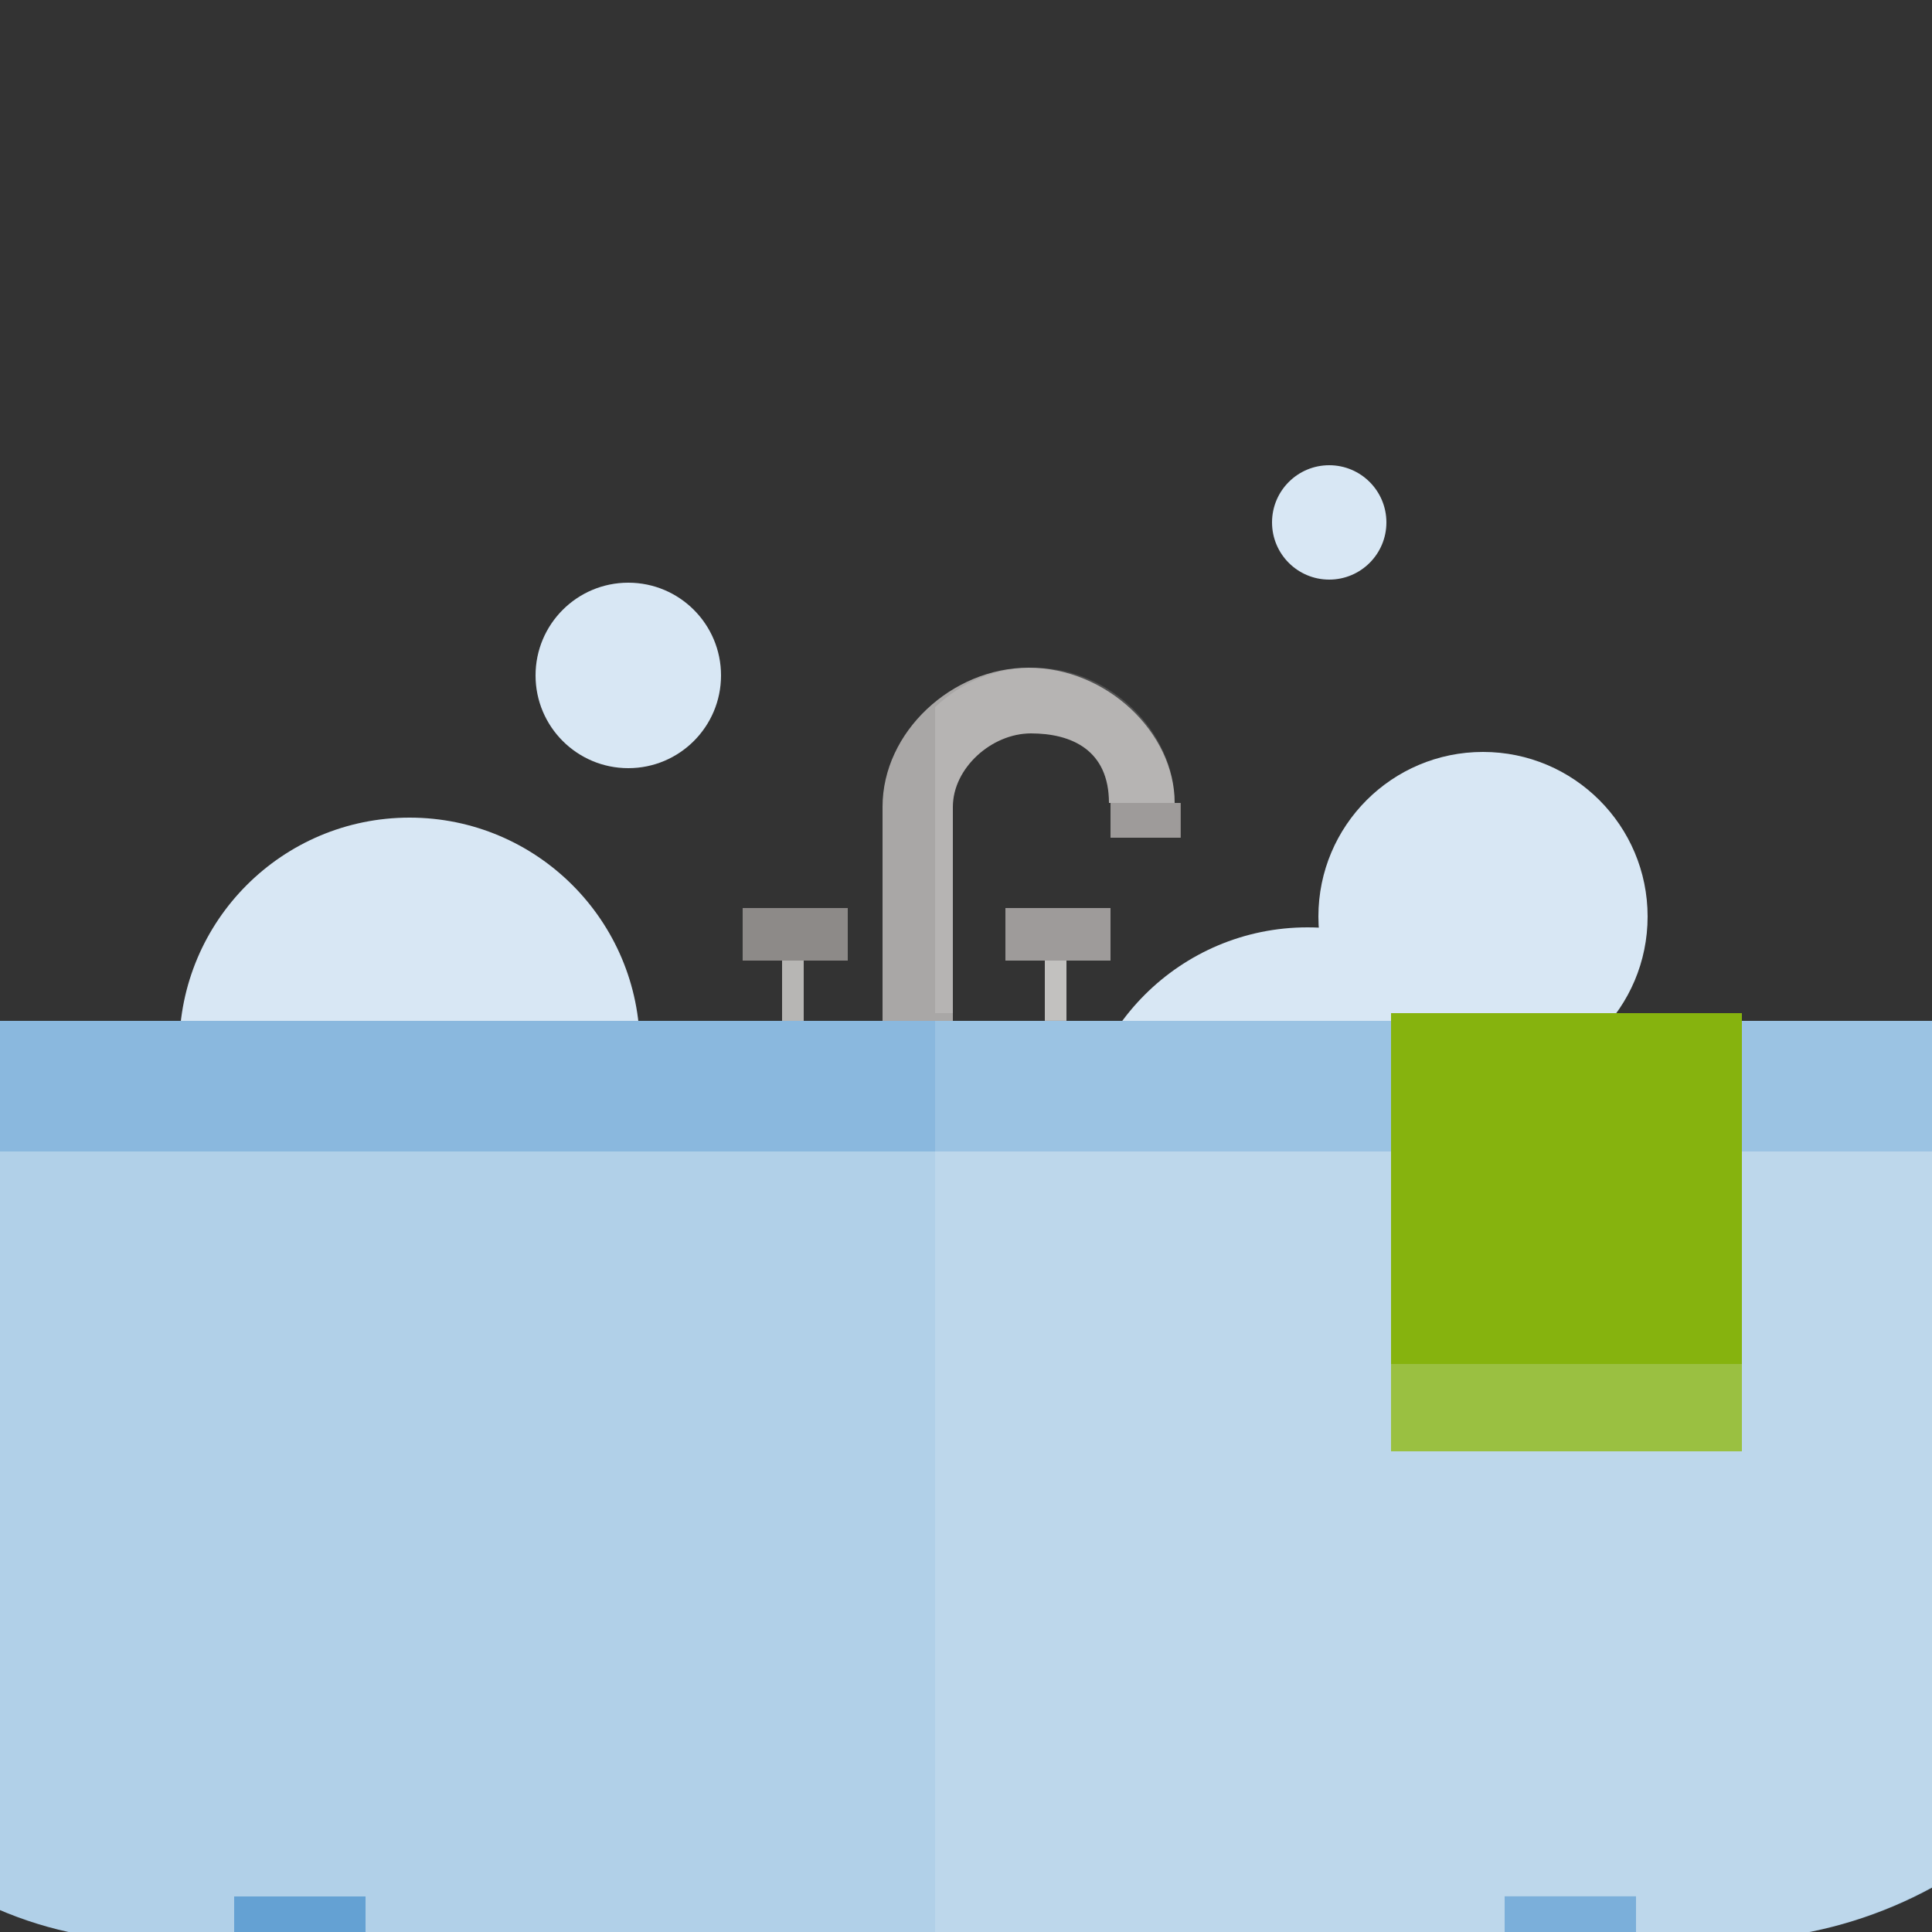
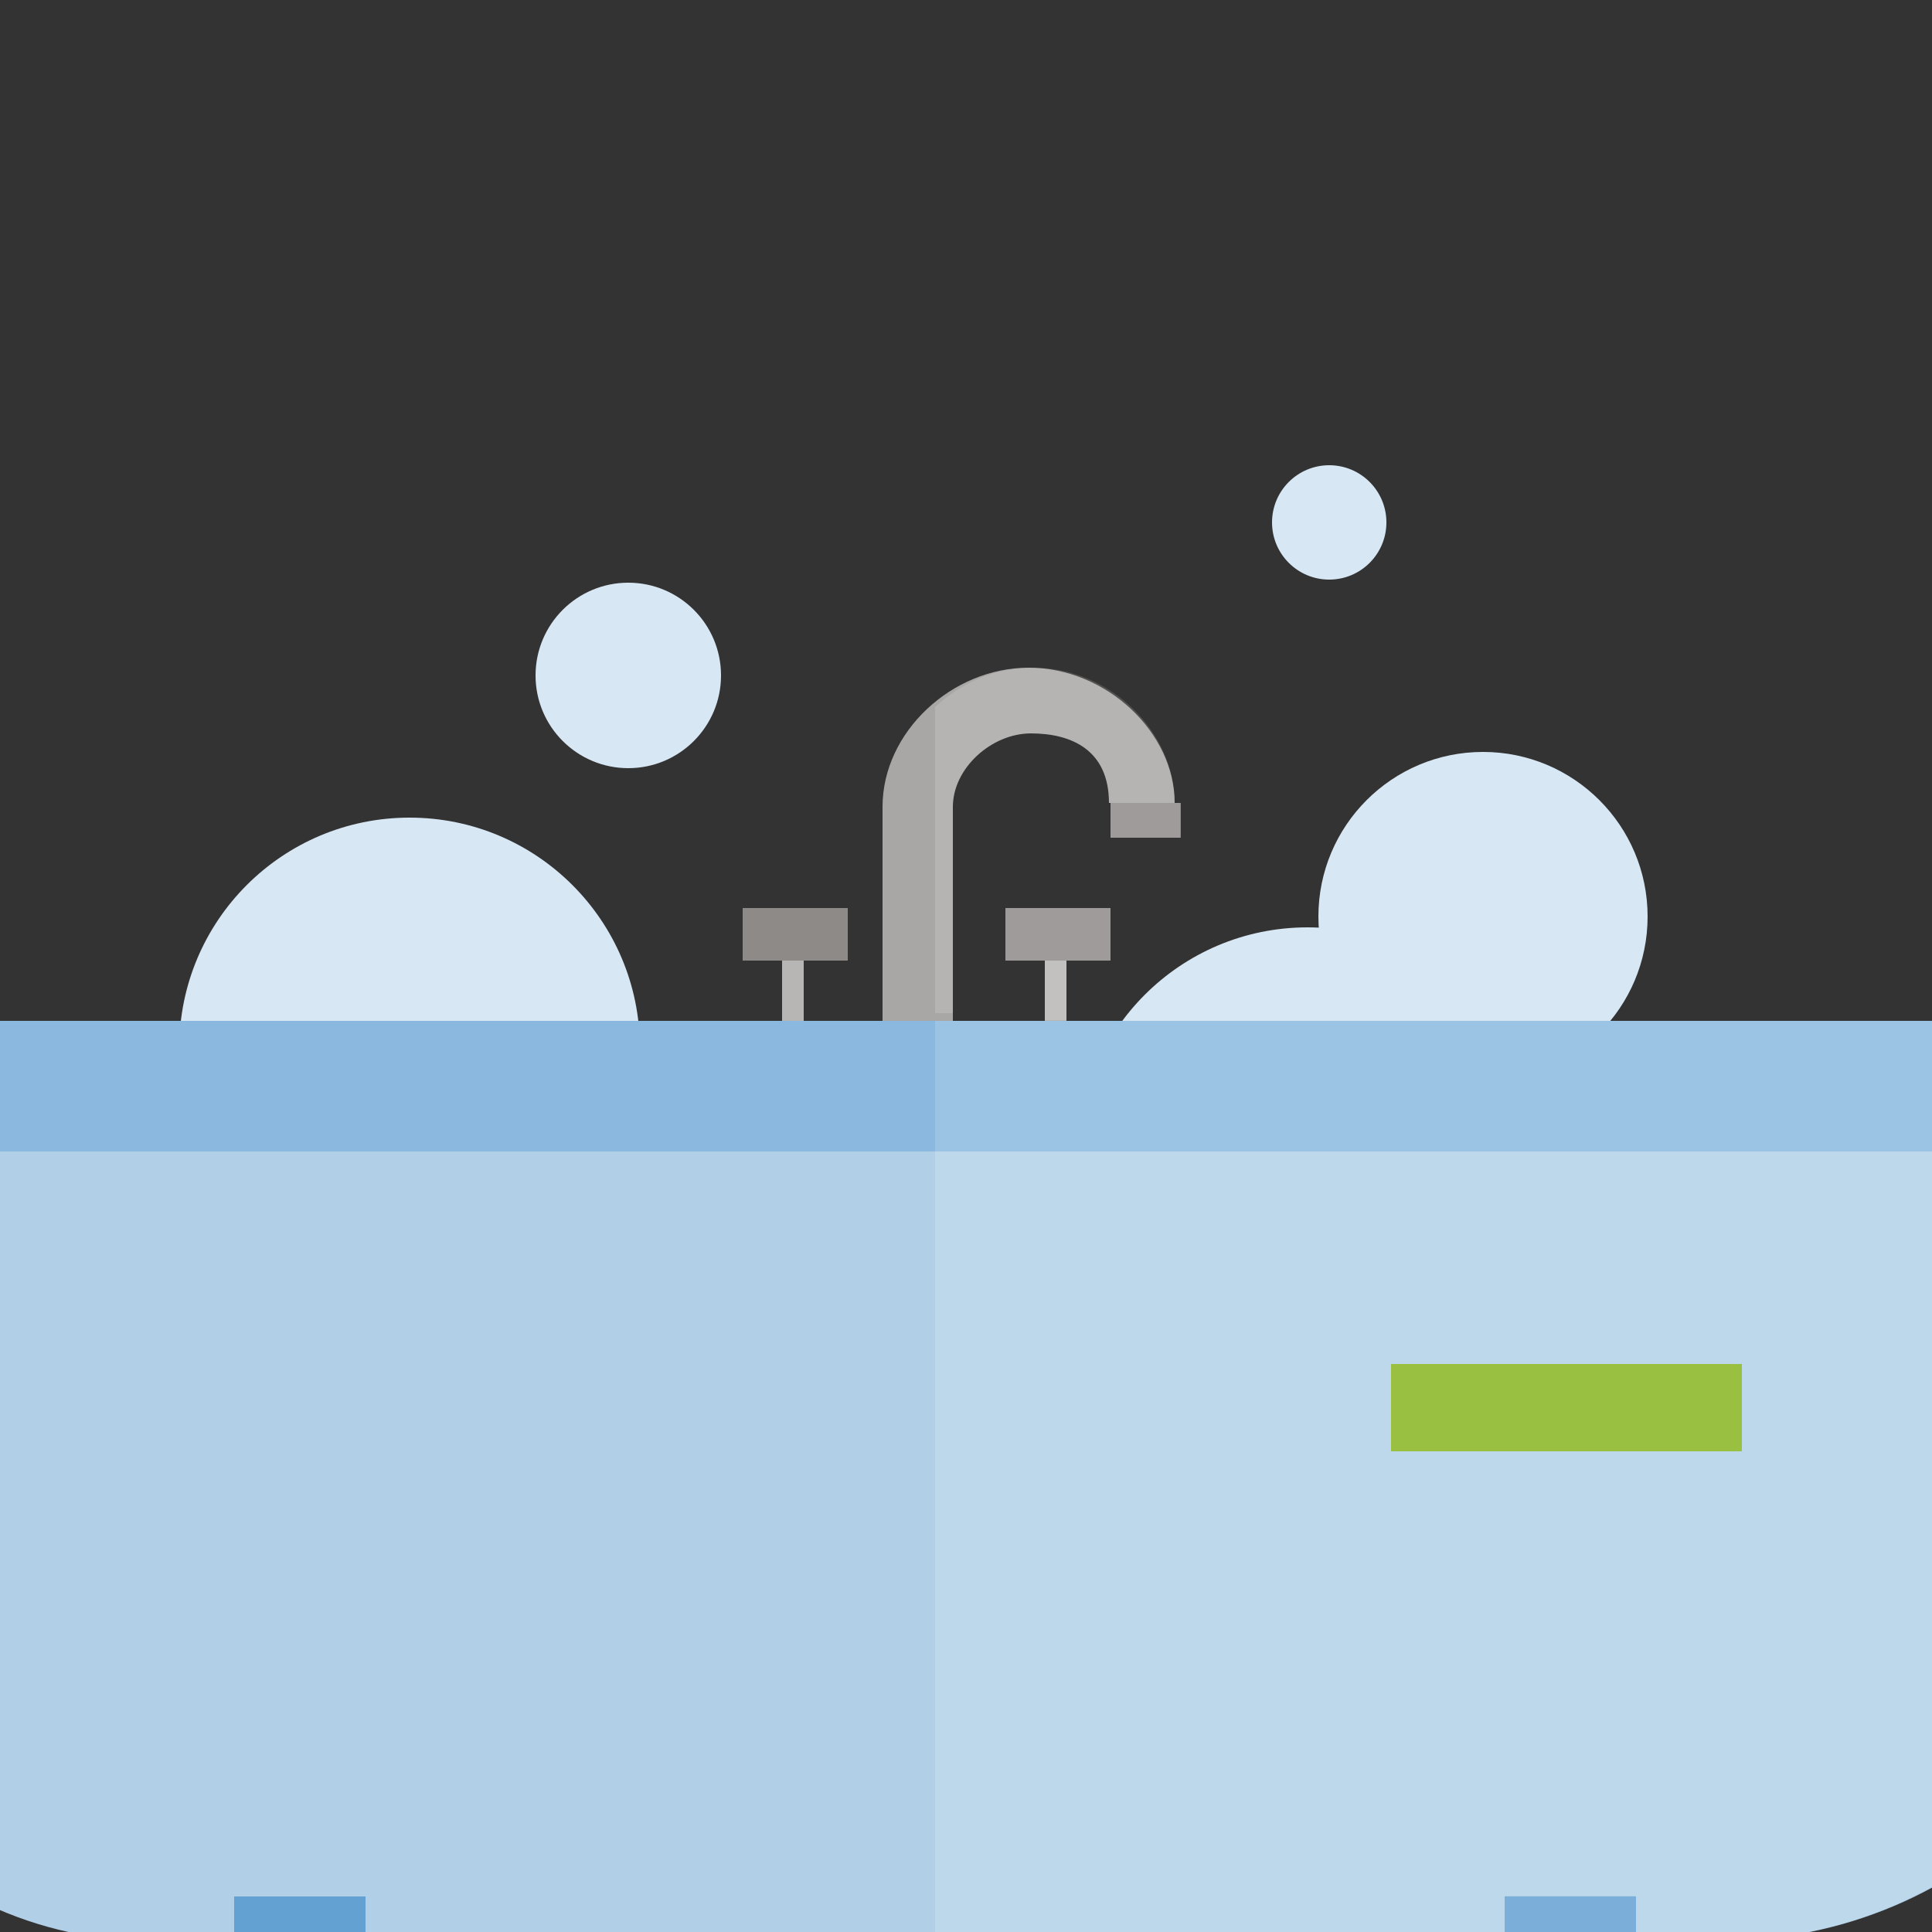
<svg xmlns="http://www.w3.org/2000/svg" width="250" height="250" viewBox="0 0 250 250">
  <rect x="0" y="0" width="250" height="250" fill="#333333" stroke="none" />
  <circle cx="169.2" cy="149.8" r="29.8" fill="#d8e7f4" />
  <circle cx="191.9" cy="118.6" r="21.3" fill="#d8e7f4" />
  <circle cx="81.3" cy="87.4" r="12" fill="#d8e7f4" />
  <circle cx="172" cy="67.6" r="7.4" fill="#d8e7f4" />
  <circle cx="53" cy="135.6" r="29.8" fill="#d8e7f4" />
  <path d="M123.3 135.6h-9.1v-31.2c0-9.7 9-18 18.9-18 10.1 0 18.9 8.4 18.9 17.5h-8.5c0-6.8-4.8-9-10.1-9-5.1 0-10.1 4.5-10.1 9.5v31.2z" fill="#a9a7a6" />
  <path fill="#b7b6b4" d="M101.2 123.5h2.8v17h-2.8z" />
  <path fill="#8d8a88" d="M96.1 117.5h13.6v6.8H96.1z" />
  <path fill="#b7b6b4" d="M135.2 123.5h2.8v17h-2.8z" />
  <path fill="#8d8a88" d="M130.1 117.5h13.6v6.8h-13.6z" />
  <path fill="#8ab8de" d="M-43.4 132.1h328.8v19.5H-43.4z" />
  <path d="M279.7 194.4c0 31.3-25.4 56.7-56.7 56.7H19c-31.3 0-56.7-31.1-56.7-62.4V149h317.5v45.4z" fill="#b1d0e8" />
  <path fill="#64a1d3" d="M30.3 245.4h17v17h-17zM194.7 245.4h17v17h-17z" />
  <path fill="#8d8a88" d="M143.7 103.9h9.1v4.5h-9.1z" />
  <g opacity=".15" fill="#fff">
    <path d="M123.3 104.4c0-5 5-9.5 10.1-9.5 5.3 0 10.1 2.1 10.1 9h8.5c0-9.1-8.2-17.5-18.3-17.5-4.9 0-9.3 1.9-12.7 5.1v39.6h2.3v-26.7zM135.2 123.5h2.8v8.5h-2.8z" />
    <path d="M143.7 124.3v-6.8h-13.6v6.8H138zM285.4 149.1v-17H121v17h158.7z" />
    <path d="M194.7 245.3h17v5.8H223c31.3 0 56.7-25.9 56.7-57.8V147H121v104.1h73.7v-5.8z" />
    <path d="M194.7 245.4v17h17v-17zM143.7 108.4h9v-4.5h-9z" />
  </g>
-   <path fill="#86b30e" d="M180 131.1h45.4v56.7H180z" />
  <path fill="#9ac041" d="M180 176.5h45.4v11.3H180z" />
</svg>